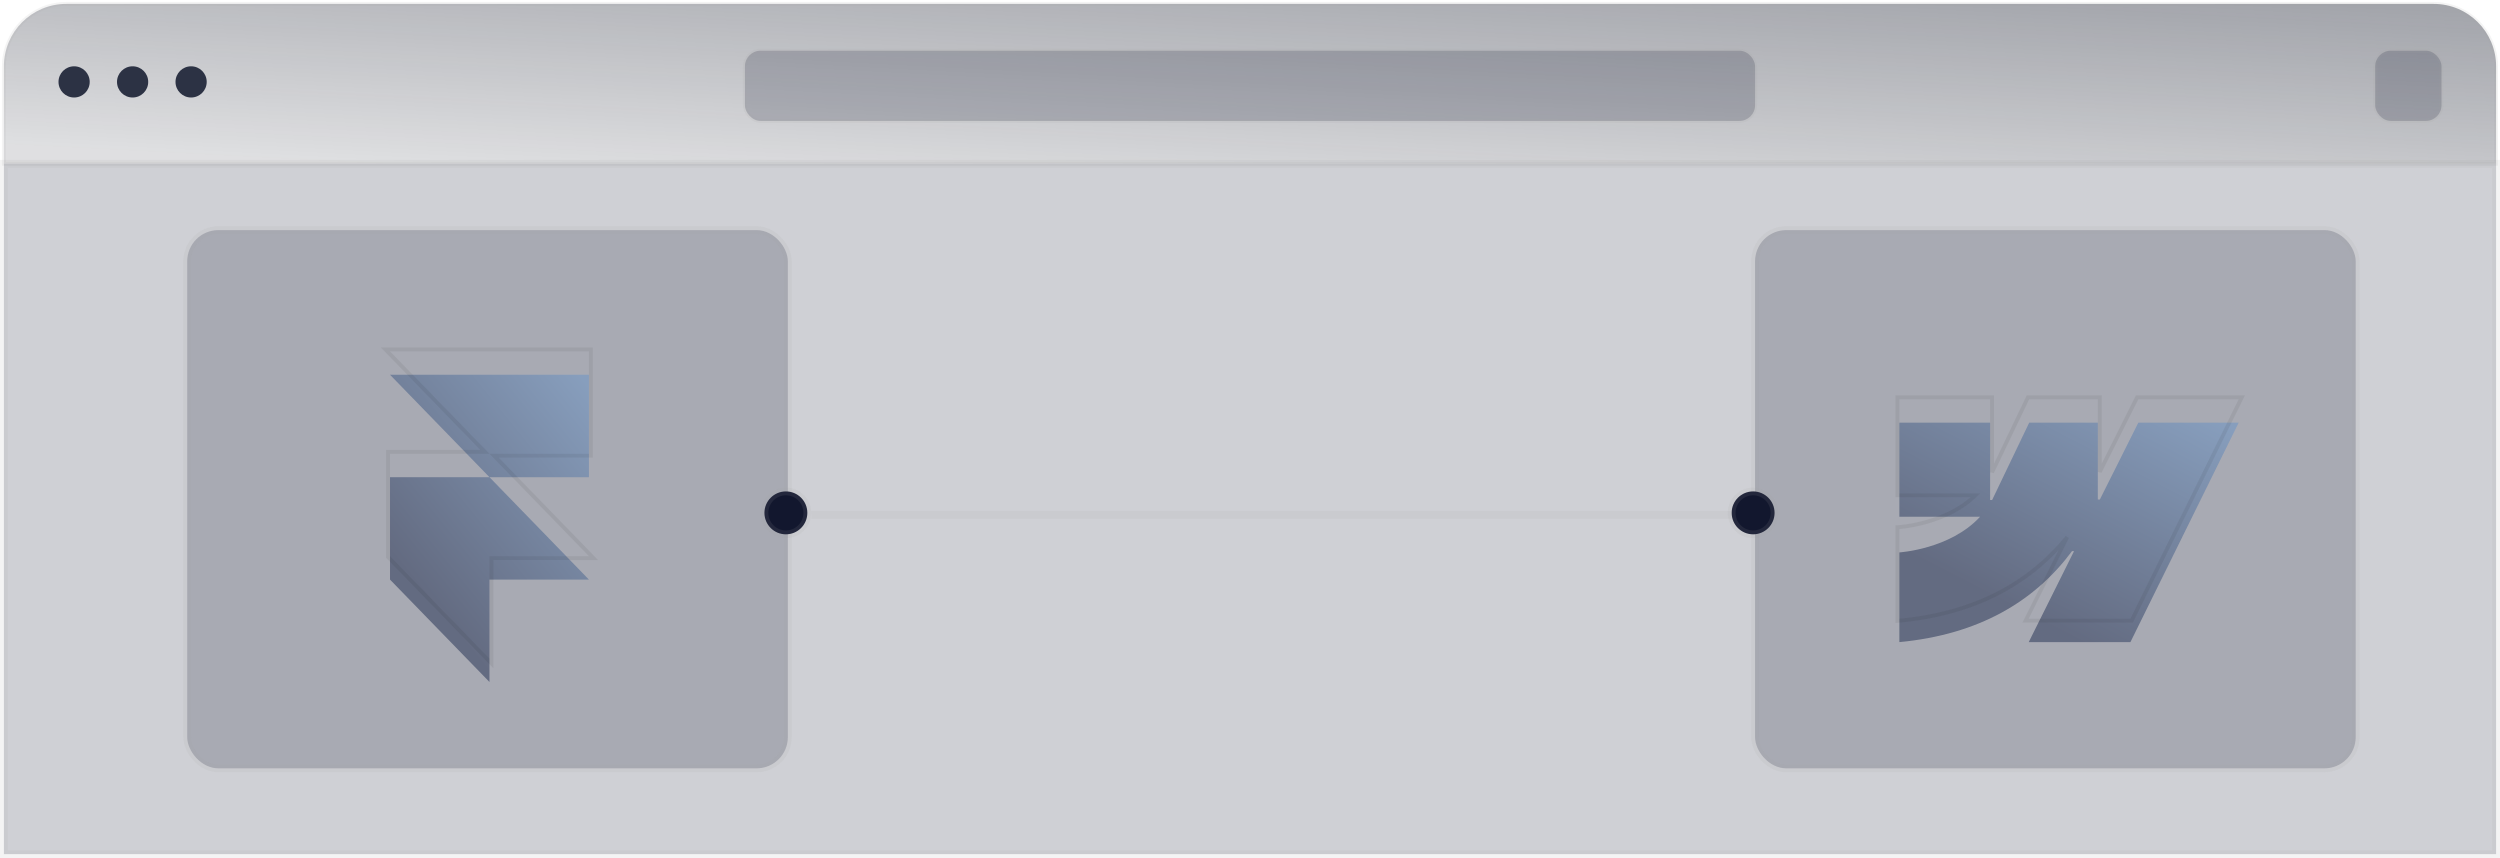
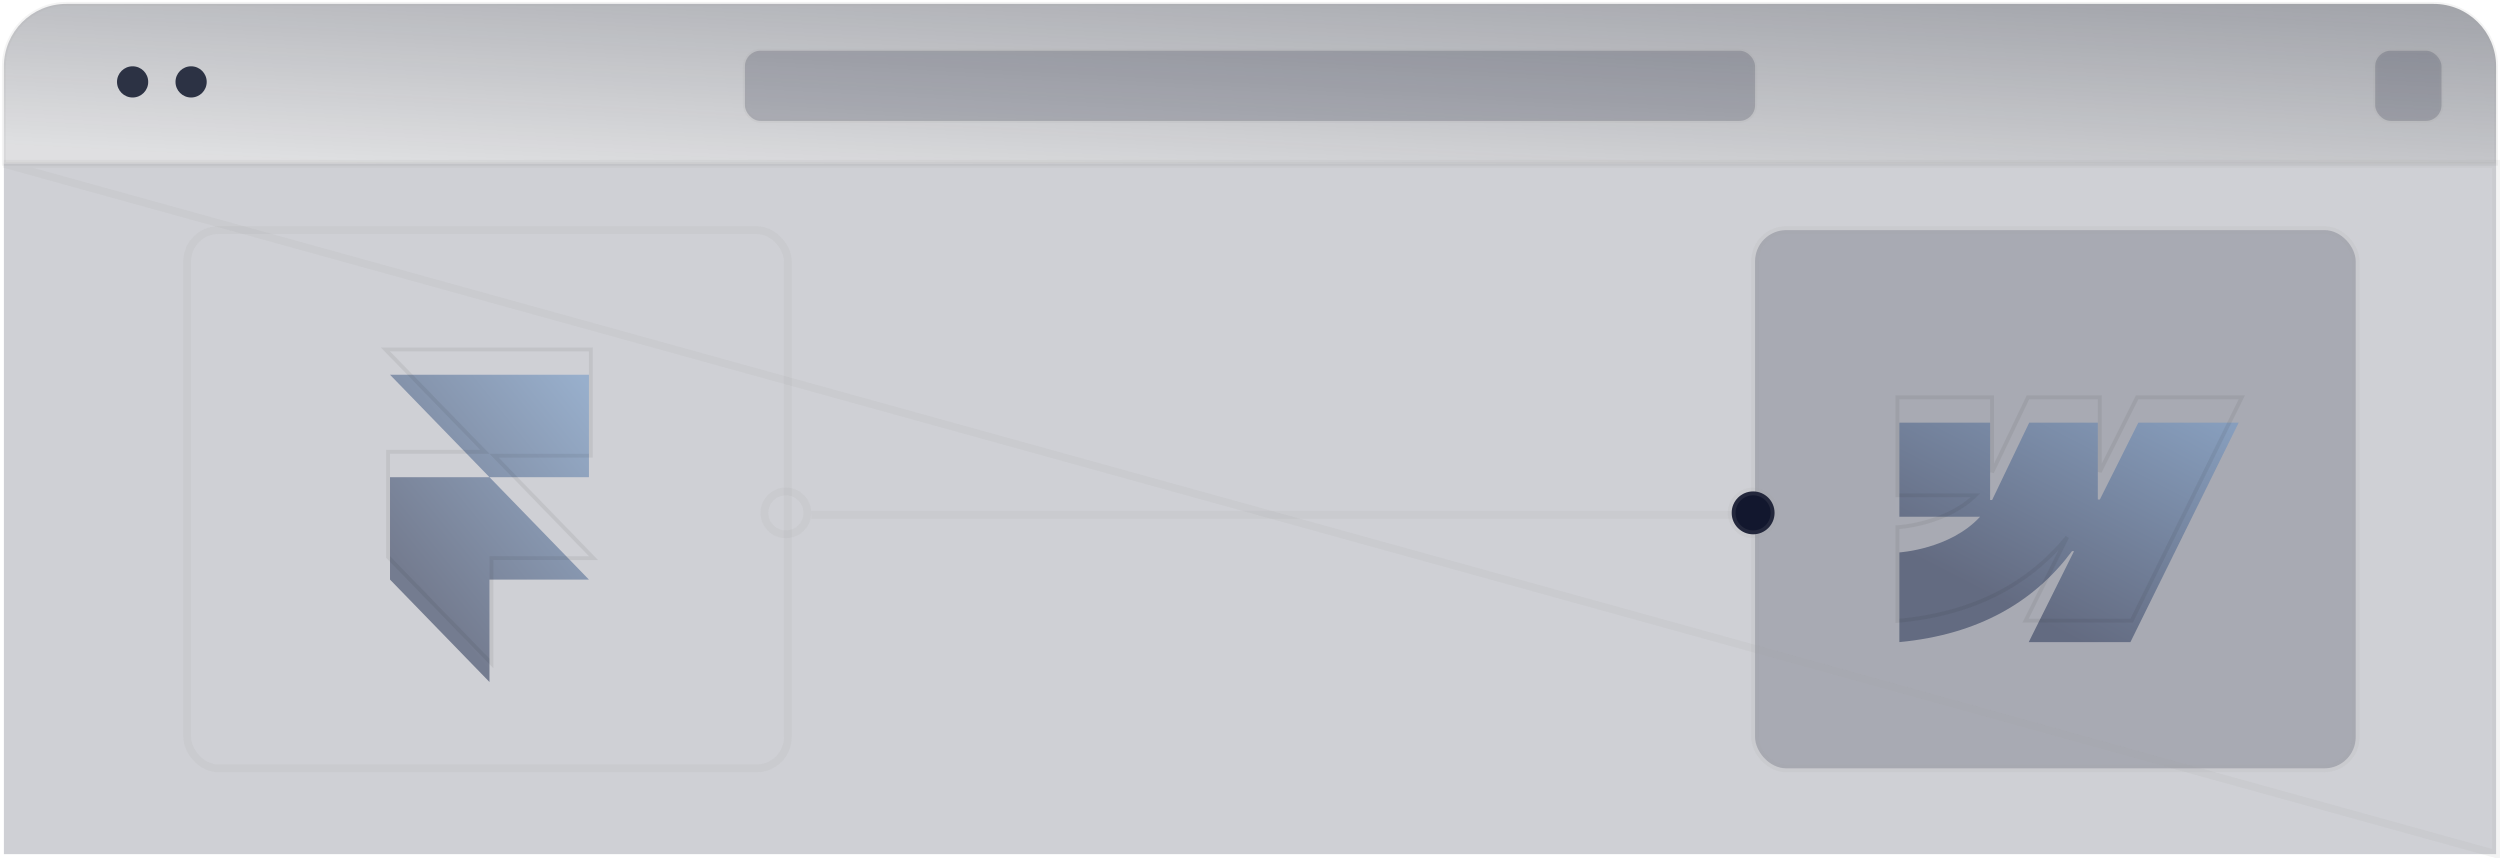
<svg xmlns="http://www.w3.org/2000/svg" width="641" height="220" fill="none">
  <g filter="url(#a)">
    <path fill="url(#b)" fill-opacity=".4" d="M1 17C1 8.163 8.163 1 17 1h607c8.837 0 16 7.163 16 16v25H1V17z" />
  </g>
  <path stroke="#9E9FA0" stroke-opacity=".12" d="M1 17C1 8.163 8.163 1 17 1h607c8.837 0 16 7.163 16 16v25H1V17z" />
  <g filter="url(#c)">
    <g clip-path="url(#d)">
      <path fill="#12172E" fill-opacity=".2" d="M1 42h639v177H1z" />
      <g filter="url(#e)">
        <rect width="154" height="138" x="450" y="59" fill="#12172E" fill-opacity=".2" rx="8" />
      </g>
      <rect width="154" height="138" x="450" y="59" stroke="#9E9FA0" stroke-opacity=".12" stroke-width="2" rx="8" />
      <g filter="url(#f)">
-         <rect width="154" height="138" x="48" y="59" fill="#12172E" fill-opacity=".2" rx="8" />
-       </g>
+         </g>
      <rect width="154" height="138" x="48" y="59" stroke="#9E9FA0" stroke-opacity=".12" stroke-width="2" rx="8" />
      <g filter="url(#g)">
        <path fill="url(#h)" fill-opacity=".56" d="M100 90.087h51v26.26h-25.5L100 90.087zm0 26.26h25.5l25.5 26.26h-51v-26.26zm0 26.26h25.5v26.26l-25.5-26.26z" />
      </g>
      <path stroke="#121212" stroke-opacity=".07" d="M100 89.587h-1.183l.824.848 24.677 25.412H99.5v26.963l.141.145 25.5 26.26.859.885v-26.993h26.182l-.823-.848-24.677-25.412H151.5v-27.26H100z" />
      <g filter="url(#i)">
        <path fill="url(#j)" fill-opacity=".56" fill-rule="evenodd" d="m574 102.364-27.76 56.272h-26.076l11.618-23.321h-.521c-9.585 12.901-23.885 21.394-44.261 23.321v-22.999s13.035-.798 20.698-9.152H487v-24.12h23.262v19.838l.522-.002 9.506-19.836h17.593v19.713l.522-.001 9.862-19.713H574z" clip-rule="evenodd" />
      </g>
      <path stroke="#121212" stroke-opacity=".07" d="m574.448 102.585.356-.721h-26.846l-.138.277-9.437 18.862v-19.138h-18.408l-.136.284-9.077 18.942v-19.226H486.5v25.12h20.017c-3.645 3.558-8.304 5.585-12.183 6.729a40.327 40.327 0 0 1-5.253 1.174 31.769 31.769 0 0 1-1.973.24l-.106.008-.025.002h-.008l-.469.029v24.018l.547-.051c19.382-1.834 33.339-9.579 42.982-21.421l-10.312 20.7-.36.723h27.194l.137-.279 27.76-56.272z" />
      <g filter="url(#k)">
-         <circle cx="201.5" cy="131.5" r="5.5" fill="#12172E" />
-       </g>
+         </g>
      <circle cx="201.5" cy="131.5" r="5.5" stroke="#9E9FA0" stroke-opacity=".12" stroke-width="2" />
      <g filter="url(#l)">
        <circle cx="449.5" cy="131.5" r="5.5" fill="#12172E" />
      </g>
      <circle cx="449.5" cy="131.5" r="5.5" stroke="#9E9FA0" stroke-opacity=".12" stroke-width="2" />
      <g filter="url(#m)">
        <path stroke="#9E9FA0" stroke-opacity=".12" stroke-width="2" d="M444 132H208" />
      </g>
    </g>
-     <path stroke="#9E9FA0" stroke-opacity=".12" stroke-width="2" d="M1 42h639v177H1z" />
+     <path stroke="#9E9FA0" stroke-opacity=".12" stroke-width="2" d="M1 42h639v177z" />
  </g>
  <g filter="url(#n)">
-     <circle cx="19" cy="21" r="4" fill="#2C3244" />
-   </g>
+     </g>
  <g filter="url(#o)">
    <circle cx="34" cy="21" r="4" fill="#2C3244" />
  </g>
  <g filter="url(#p)">
    <circle cx="49" cy="21" r="4" fill="#2C3244" />
  </g>
  <g filter="url(#q)">
    <rect width="259" height="18" x="191" y="13" fill="#12172E" fill-opacity=".2" rx="4" />
  </g>
  <rect width="259" height="18" x="191" y="13" stroke="#9E9FA0" stroke-opacity=".12" rx="4" />
  <g filter="url(#r)">
    <rect width="17" height="18" x="609" y="13" fill="#12172E" fill-opacity=".2" rx="4" />
  </g>
  <rect width="17" height="18" x="609" y="13" stroke="#9E9FA0" stroke-opacity=".12" rx="4" />
  <defs>
    <filter id="a" width="640" height="42" x=".5" y=".5" color-interpolation-filters="sRGB" filterUnits="userSpaceOnUse">
      <feFlood flood-opacity="0" result="BackgroundImageFix" />
      <feBlend in="SourceGraphic" in2="BackgroundImageFix" result="shape" />
      <feColorMatrix in="SourceAlpha" result="hardAlpha" values="0 0 0 0 0 0 0 0 0 0 0 0 0 0 0 0 0 0 127 0" />
      <feOffset />
      <feGaussianBlur stdDeviation="47.5" />
      <feComposite in2="hardAlpha" k2="-1" k3="1" operator="arithmetic" />
      <feColorMatrix values="0 0 0 0 1 0 0 0 0 1 0 0 0 0 1 0 0 0 0.03 0" />
      <feBlend in2="shape" result="effect1_innerShadow_211_2545" />
    </filter>
    <filter id="c" width="641" height="179" x="0" y="41" color-interpolation-filters="sRGB" filterUnits="userSpaceOnUse">
      <feFlood flood-opacity="0" result="BackgroundImageFix" />
      <feBlend in="SourceGraphic" in2="BackgroundImageFix" result="shape" />
      <feColorMatrix in="SourceAlpha" result="hardAlpha" values="0 0 0 0 0 0 0 0 0 0 0 0 0 0 0 0 0 0 127 0" />
      <feOffset />
      <feGaussianBlur stdDeviation="47.5" />
      <feComposite in2="hardAlpha" k2="-1" k3="1" operator="arithmetic" />
      <feColorMatrix values="0 0 0 0 1 0 0 0 0 1 0 0 0 0 1 0 0 0 0.03 0" />
      <feBlend in2="shape" result="effect1_innerShadow_211_2545" />
    </filter>
    <filter id="e" width="156" height="140" x="449" y="58" color-interpolation-filters="sRGB" filterUnits="userSpaceOnUse">
      <feFlood flood-opacity="0" result="BackgroundImageFix" />
      <feBlend in="SourceGraphic" in2="BackgroundImageFix" result="shape" />
      <feColorMatrix in="SourceAlpha" result="hardAlpha" values="0 0 0 0 0 0 0 0 0 0 0 0 0 0 0 0 0 0 127 0" />
      <feOffset />
      <feGaussianBlur stdDeviation="47.5" />
      <feComposite in2="hardAlpha" k2="-1" k3="1" operator="arithmetic" />
      <feColorMatrix values="0 0 0 0 1 0 0 0 0 1 0 0 0 0 1 0 0 0 0.03 0" />
      <feBlend in2="shape" result="effect1_innerShadow_211_2545" />
    </filter>
    <filter id="f" width="156" height="140" x="47" y="58" color-interpolation-filters="sRGB" filterUnits="userSpaceOnUse">
      <feFlood flood-opacity="0" result="BackgroundImageFix" />
      <feBlend in="SourceGraphic" in2="BackgroundImageFix" result="shape" />
      <feColorMatrix in="SourceAlpha" result="hardAlpha" values="0 0 0 0 0 0 0 0 0 0 0 0 0 0 0 0 0 0 127 0" />
      <feOffset />
      <feGaussianBlur stdDeviation="47.5" />
      <feComposite in2="hardAlpha" k2="-1" k3="1" operator="arithmetic" />
      <feColorMatrix values="0 0 0 0 1 0 0 0 0 1 0 0 0 0 1 0 0 0 0.03 0" />
      <feBlend in2="shape" result="effect1_innerShadow_211_2545" />
    </filter>
    <filter id="g" width="55.73" height="88.246" x="97.635" y="89.087" color-interpolation-filters="sRGB" filterUnits="userSpaceOnUse">
      <feFlood flood-opacity="0" result="BackgroundImageFix" />
      <feBlend in="SourceGraphic" in2="BackgroundImageFix" result="shape" />
      <feColorMatrix in="SourceAlpha" result="hardAlpha" values="0 0 0 0 0 0 0 0 0 0 0 0 0 0 0 0 0 0 127 0" />
      <feOffset dy="6" />
      <feGaussianBlur stdDeviation="5" />
      <feComposite in2="hardAlpha" k2="-1" k3="1" operator="arithmetic" />
      <feColorMatrix values="0 0 0 0 0.467 0 0 0 0 0.6 0 0 0 0 0.808 0 0 0 0.82 0" />
      <feBlend in2="shape" result="effect1_innerShadow_211_2545" />
    </filter>
    <filter id="i" width="89.608" height="64.371" x="486" y="101.364" color-interpolation-filters="sRGB" filterUnits="userSpaceOnUse">
      <feFlood flood-opacity="0" result="BackgroundImageFix" />
      <feBlend in="SourceGraphic" in2="BackgroundImageFix" result="shape" />
      <feColorMatrix in="SourceAlpha" result="hardAlpha" values="0 0 0 0 0 0 0 0 0 0 0 0 0 0 0 0 0 0 127 0" />
      <feOffset dy="6" />
      <feGaussianBlur stdDeviation="5" />
      <feComposite in2="hardAlpha" k2="-1" k3="1" operator="arithmetic" />
      <feColorMatrix values="0 0 0 0 0.467 0 0 0 0 0.6 0 0 0 0 0.808 0 0 0 0.82 0" />
      <feBlend in2="shape" result="effect1_innerShadow_211_2545" />
    </filter>
    <filter id="k" width="13" height="13" x="195" y="125" color-interpolation-filters="sRGB" filterUnits="userSpaceOnUse">
      <feFlood flood-opacity="0" result="BackgroundImageFix" />
      <feBlend in="SourceGraphic" in2="BackgroundImageFix" result="shape" />
      <feColorMatrix in="SourceAlpha" result="hardAlpha" values="0 0 0 0 0 0 0 0 0 0 0 0 0 0 0 0 0 0 127 0" />
      <feOffset />
      <feGaussianBlur stdDeviation="47.5" />
      <feComposite in2="hardAlpha" k2="-1" k3="1" operator="arithmetic" />
      <feColorMatrix values="0 0 0 0 1 0 0 0 0 1 0 0 0 0 1 0 0 0 0.03 0" />
      <feBlend in2="shape" result="effect1_innerShadow_211_2545" />
    </filter>
    <filter id="l" width="13" height="13" x="443" y="125" color-interpolation-filters="sRGB" filterUnits="userSpaceOnUse">
      <feFlood flood-opacity="0" result="BackgroundImageFix" />
      <feBlend in="SourceGraphic" in2="BackgroundImageFix" result="shape" />
      <feColorMatrix in="SourceAlpha" result="hardAlpha" values="0 0 0 0 0 0 0 0 0 0 0 0 0 0 0 0 0 0 127 0" />
      <feOffset />
      <feGaussianBlur stdDeviation="47.5" />
      <feComposite in2="hardAlpha" k2="-1" k3="1" operator="arithmetic" />
      <feColorMatrix values="0 0 0 0 1 0 0 0 0 1 0 0 0 0 1 0 0 0 0.03 0" />
      <feBlend in2="shape" result="effect1_innerShadow_211_2545" />
    </filter>
    <filter id="m" width="236" height="2" x="208" y="131" color-interpolation-filters="sRGB" filterUnits="userSpaceOnUse">
      <feFlood flood-opacity="0" result="BackgroundImageFix" />
      <feBlend in="SourceGraphic" in2="BackgroundImageFix" result="shape" />
      <feColorMatrix in="SourceAlpha" result="hardAlpha" values="0 0 0 0 0 0 0 0 0 0 0 0 0 0 0 0 0 0 127 0" />
      <feOffset />
      <feGaussianBlur stdDeviation="47.5" />
      <feComposite in2="hardAlpha" k2="-1" k3="1" operator="arithmetic" />
      <feColorMatrix values="0 0 0 0 1 0 0 0 0 1 0 0 0 0 1 0 0 0 0.03 0" />
      <feBlend in2="shape" result="effect1_innerShadow_211_2545" />
    </filter>
    <filter id="n" width="9" height="9" x="14.5" y="16.5" color-interpolation-filters="sRGB" filterUnits="userSpaceOnUse">
      <feFlood flood-opacity="0" result="BackgroundImageFix" />
      <feBlend in="SourceGraphic" in2="BackgroundImageFix" result="shape" />
      <feGaussianBlur result="effect1_foregroundBlur_211_2545" stdDeviation=".25" />
    </filter>
    <filter id="o" width="9" height="9" x="29.5" y="16.5" color-interpolation-filters="sRGB" filterUnits="userSpaceOnUse">
      <feFlood flood-opacity="0" result="BackgroundImageFix" />
      <feBlend in="SourceGraphic" in2="BackgroundImageFix" result="shape" />
      <feGaussianBlur result="effect1_foregroundBlur_211_2545" stdDeviation=".25" />
    </filter>
    <filter id="p" width="9" height="9" x="44.5" y="16.5" color-interpolation-filters="sRGB" filterUnits="userSpaceOnUse">
      <feFlood flood-opacity="0" result="BackgroundImageFix" />
      <feBlend in="SourceGraphic" in2="BackgroundImageFix" result="shape" />
      <feGaussianBlur result="effect1_foregroundBlur_211_2545" stdDeviation=".25" />
    </filter>
    <filter id="q" width="260" height="19" x="190.5" y="12.5" color-interpolation-filters="sRGB" filterUnits="userSpaceOnUse">
      <feFlood flood-opacity="0" result="BackgroundImageFix" />
      <feBlend in="SourceGraphic" in2="BackgroundImageFix" result="shape" />
      <feColorMatrix in="SourceAlpha" result="hardAlpha" values="0 0 0 0 0 0 0 0 0 0 0 0 0 0 0 0 0 0 127 0" />
      <feOffset />
      <feGaussianBlur stdDeviation="47.5" />
      <feComposite in2="hardAlpha" k2="-1" k3="1" operator="arithmetic" />
      <feColorMatrix values="0 0 0 0 1 0 0 0 0 1 0 0 0 0 1 0 0 0 0.03 0" />
      <feBlend in2="shape" result="effect1_innerShadow_211_2545" />
    </filter>
    <filter id="r" width="18" height="19" x="608.5" y="12.5" color-interpolation-filters="sRGB" filterUnits="userSpaceOnUse">
      <feFlood flood-opacity="0" result="BackgroundImageFix" />
      <feBlend in="SourceGraphic" in2="BackgroundImageFix" result="shape" />
      <feColorMatrix in="SourceAlpha" result="hardAlpha" values="0 0 0 0 0 0 0 0 0 0 0 0 0 0 0 0 0 0 127 0" />
      <feOffset />
      <feGaussianBlur stdDeviation="47.5" />
      <feComposite in2="hardAlpha" k2="-1" k3="1" operator="arithmetic" />
      <feColorMatrix values="0 0 0 0 1 0 0 0 0 1 0 0 0 0 1 0 0 0 0.03 0" />
      <feBlend in2="shape" result="effect1_innerShadow_211_2545" />
    </filter>
    <linearGradient id="b" x1="593.756" x2="590.182" y1="1" y2="68.785" gradientUnits="userSpaceOnUse">
      <stop stop-color="#191E2E" />
      <stop offset="1" stop-color="#151927" stop-opacity=".34" />
    </linearGradient>
    <linearGradient id="h" x1="156" x2="104.56" y1="99.295" y2="141.11" gradientUnits="userSpaceOnUse">
      <stop stop-color="#6D94C4" />
      <stop offset="1" stop-color="#2D3959" />
    </linearGradient>
    <linearGradient id="j" x1="582.529" x2="551.97" y1="108.941" y2="168.268" gradientUnits="userSpaceOnUse">
      <stop stop-color="#6D94C4" />
      <stop offset="1" stop-color="#2D3959" />
    </linearGradient>
    <clipPath id="d">
      <path fill="#fff" d="M1 42h639v177H1z" />
    </clipPath>
  </defs>
</svg>